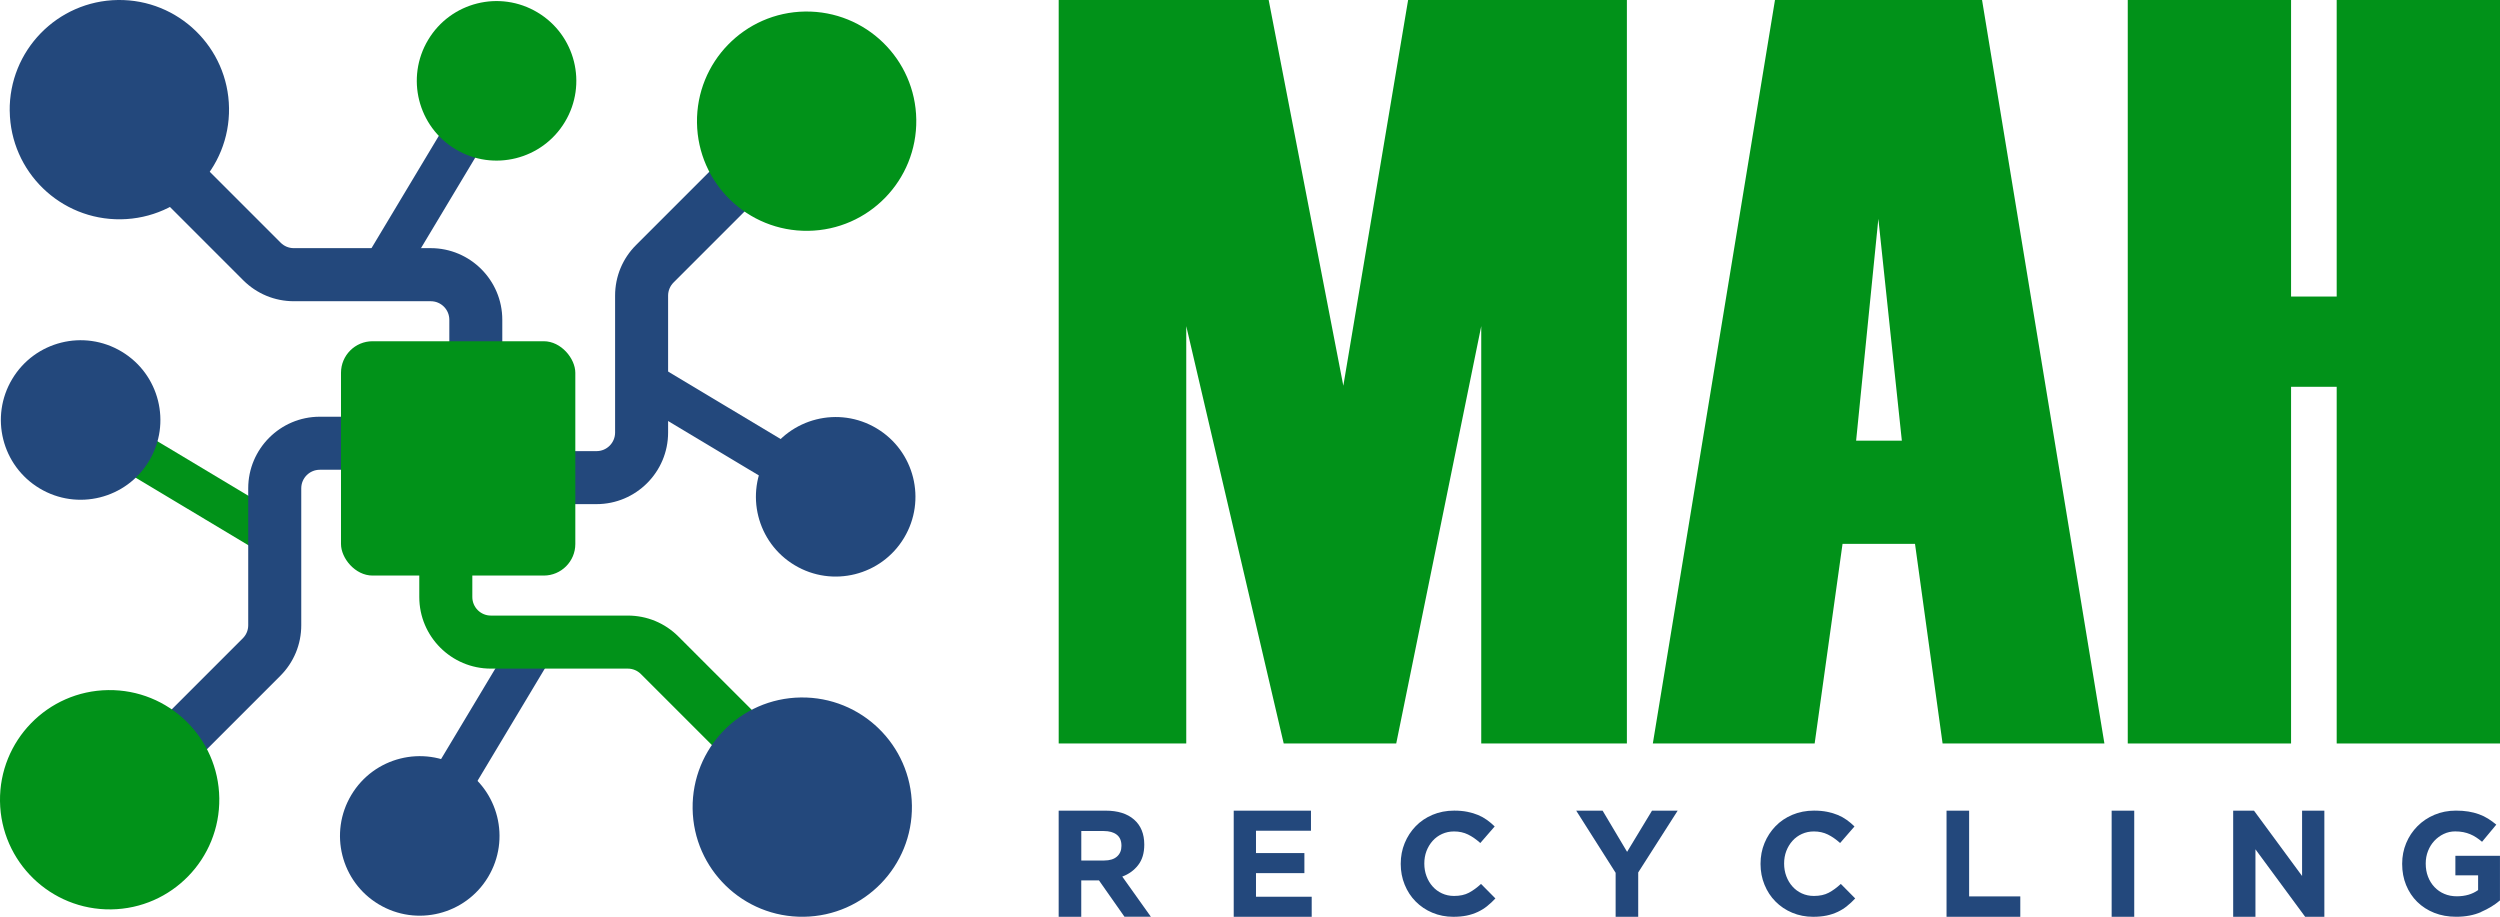
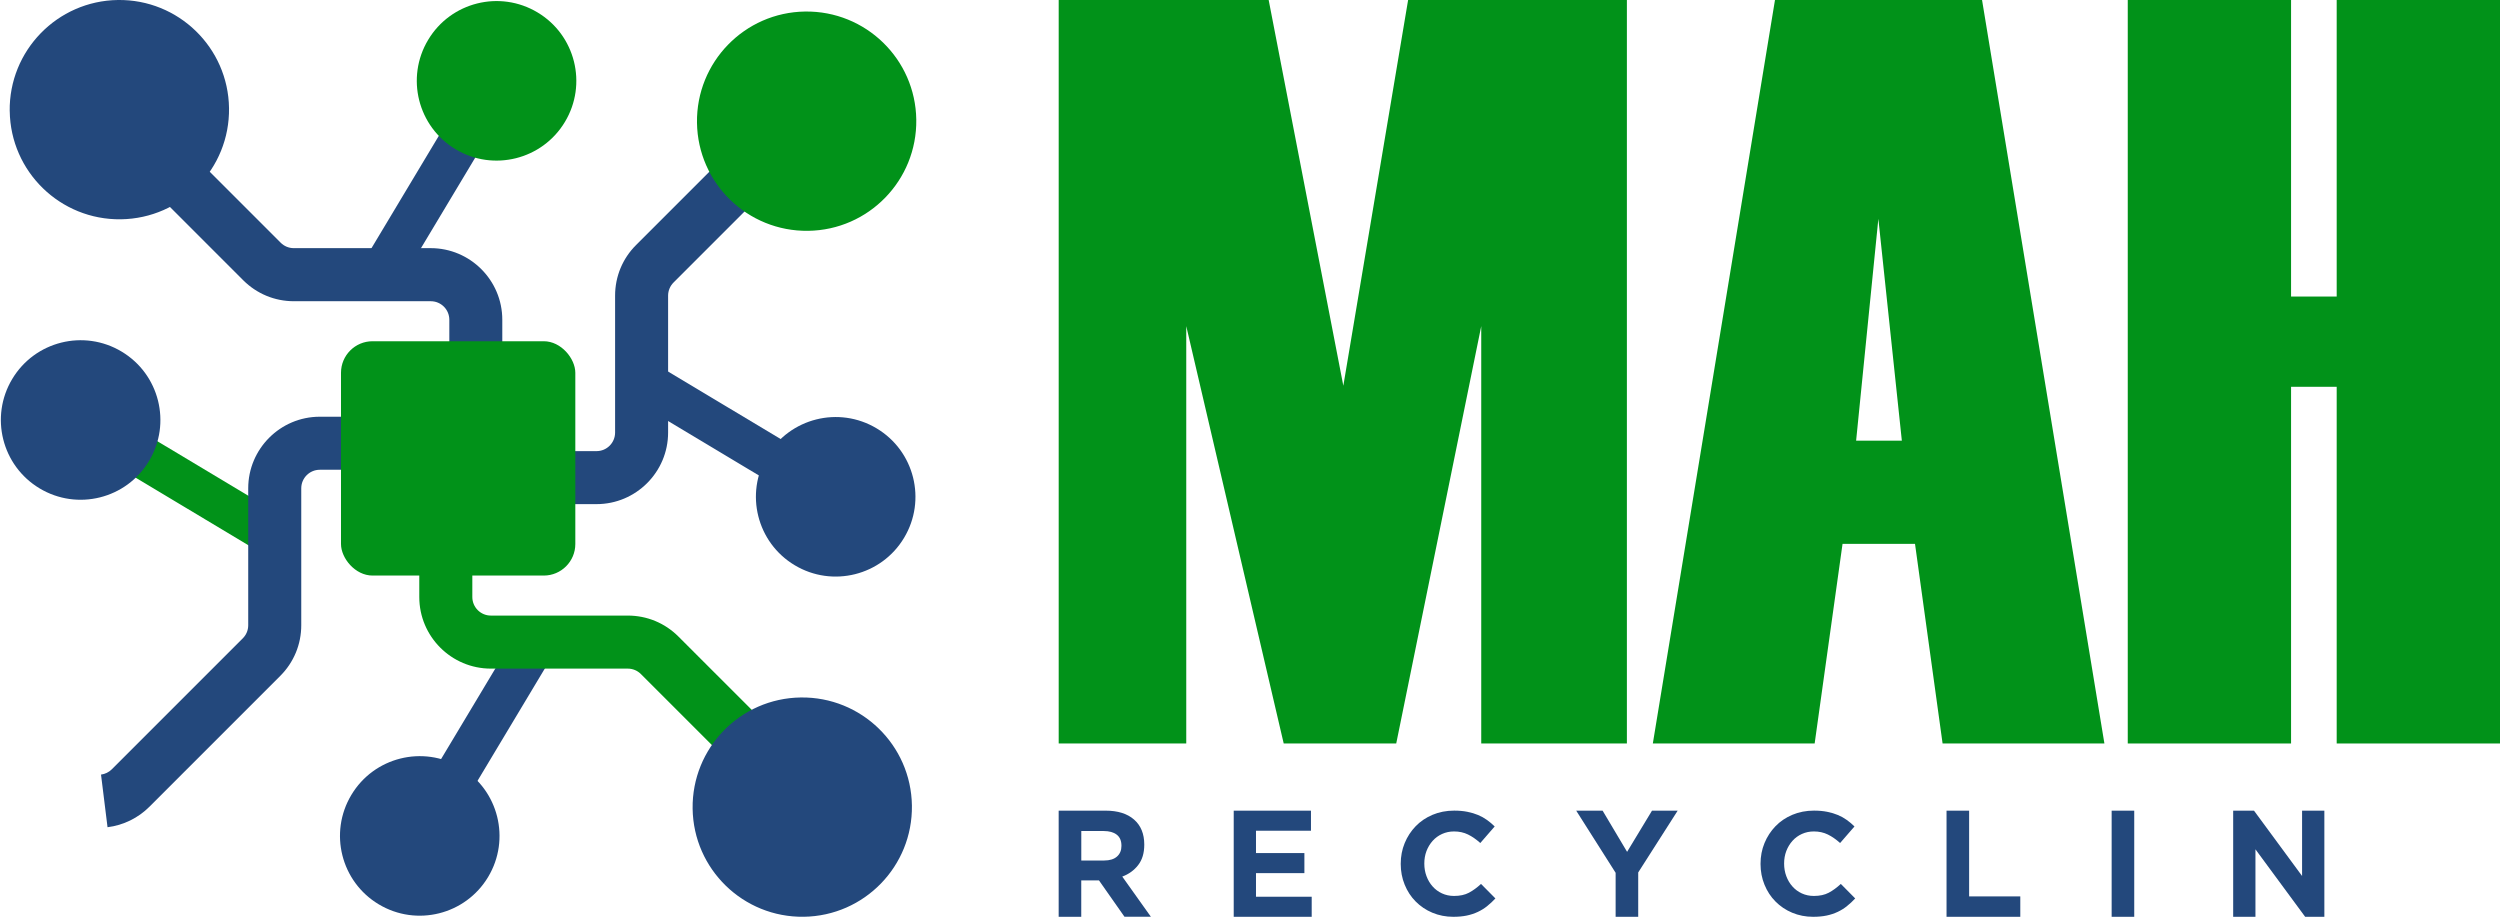
<svg xmlns="http://www.w3.org/2000/svg" id="Layer_1" data-name="Layer 1" viewBox="0 0 721.64 264.64">
  <defs>
    <style>
      .cls-1 {
        fill: #019219;
      }

      .cls-1, .cls-2 {
        stroke-width: 0px;
      }

      .cls-2 {
        fill: #23487c;
      }
    </style>
  </defs>
  <g>
    <g>
      <g>
        <rect class="cls-2" x="207.23" y="93.05" width="12.25" height="67.29" transform="translate(-5.01 244.54) rotate(-59.06)" />
        <path class="cls-2" d="m229.39,163.15c10.9,6.54,25.05,3,31.58-7.91,6.54-10.9,3-25.05-7.91-31.58-10.9-6.54-25.05-3-31.58,7.91-6.54,10.9-3,25.05,7.91,31.58Z" />
      </g>
      <g>
        <rect class="cls-1" x="45.02" y="104.3" width="12.25" height="67.29" transform="translate(-93.46 110.88) rotate(-59.06)" />
        <path class="cls-2" d="m35.11,101.49c-10.9-6.54-25.05-3-31.58,7.91-6.54,10.9-3,25.05,7.91,31.58,10.9,6.54,25.05,3,31.58-7.91,6.54-10.9,3-25.05-7.91-31.58Z" />
      </g>
    </g>
    <g>
      <g>
        <rect class="cls-2" x="104.23" y="207.31" width="67.29" height="12.25" transform="translate(-116.08 221.94) rotate(-59.06)" />
        <path class="cls-2" d="m101.42,229.46c-6.54,10.9-3,25.05,7.91,31.58,10.9,6.54,25.05,3,31.58-7.91,6.54-10.9,3-25.05-7.91-31.58-10.9-6.54-25.05-3-31.58,7.91Z" />
      </g>
      <g>
        <rect class="cls-2" x="92.98" y="45.08" width="67.29" height="12.25" transform="translate(17.6 133.48) rotate(-59.06)" />
        <path class="cls-1" d="m163.08,35.17c6.54-10.9,3-25.05-7.91-31.58-10.9-6.54-25.05-3-31.58,7.91-6.54,10.9-3,25.05,7.91,31.58,10.9,6.54,25.05,3,31.58-7.91Z" />
      </g>
    </g>
    <g>
      <g>
        <path class="cls-2" d="m145.01,111.64h-15.31v-19.34c0-2.95-2.4-5.35-5.35-5.35h-39.53c-5.52,0-10.7-2.15-14.61-6.05l-37.81-37.81c-3.24-3.23-5.33-7.52-5.89-12.06l15.19-1.89c.15,1.18.69,2.29,1.52,3.12l37.8,37.8c1.01,1.01,2.36,1.57,3.78,1.57h39.53c11.39,0,20.66,9.27,20.66,20.66v19.34Z" />
        <path class="cls-2" d="m2.8,32.1C2.56,14.62,16.54.25,34.02,0c17.48-.24,31.85,13.73,32.09,31.21.24,17.48-13.73,31.85-31.21,32.09-17.48.24-31.85-13.73-32.09-31.21Z" />
      </g>
      <g>
        <path class="cls-2" d="m172.2,145.53h-23.56v-15.31h23.56c2.95,0,5.35-2.4,5.35-5.35v-39.53c0-5.52,2.15-10.71,6.05-14.61l37.8-37.8c3.24-3.24,7.52-5.33,12.06-5.89l1.88,15.19c-1.17.15-2.28.69-3.12,1.52l-37.8,37.8c-1,1-1.57,2.37-1.57,3.78v39.53c0,11.39-9.27,20.66-20.66,20.66Z" />
        <path class="cls-1" d="m232.4,3.33c17.48-.24,31.85,13.73,32.09,31.21.24,17.48-13.73,31.85-31.21,32.09-17.48.24-31.85-13.73-32.09-31.21-.24-17.48,13.73-31.85,31.21-32.09Z" />
      </g>
      <g>
        <path class="cls-1" d="m224.32,235.49c-.15-1.17-.69-2.28-1.52-3.12l-37.8-37.8c-1.01-1.01-2.35-1.57-3.78-1.57h-39.53c-11.39,0-20.66-9.27-20.66-20.66v-21.25h15.31v21.25c0,2.95,2.4,5.35,5.35,5.35h39.53c5.52,0,10.71,2.15,14.61,6.05l37.8,37.8c3.24,3.24,5.33,7.52,5.89,12.06l-15.19,1.88Z" />
        <path class="cls-2" d="m263.23,232.54c.24,17.48-13.73,31.85-31.21,32.09-17.48.24-31.85-13.73-32.09-31.21-.24-17.48,13.73-31.85,31.21-32.09,17.48-.24,31.85,13.73,32.09,31.21Z" />
      </g>
      <g>
        <path class="cls-2" d="m31.04,238.78l-1.88-15.19c1.17-.15,2.28-.69,3.12-1.53l37.8-37.8c1.01-1.01,1.57-2.35,1.57-3.78v-39.53c0-11.39,9.27-20.66,20.66-20.66h36.38v15.31h-36.38c-2.95,0-5.35,2.4-5.35,5.35v39.53c0,5.52-2.15,10.71-6.05,14.61l-37.8,37.8c-3.24,3.24-7.52,5.33-12.06,5.89Z" />
-         <path class="cls-1" d="m32.1,262.5C14.62,262.74.25,248.77,0,231.29c-.24-17.48,13.73-31.85,31.21-32.09,17.48-.24,31.85,13.73,32.09,31.21.24,17.48-13.73,31.85-31.21,32.09Z" />
      </g>
    </g>
    <rect class="cls-1" x="98.43" y="98.5" width="67.64" height="67.64" rx="9.11" ry="9.11" />
  </g>
  <path class="cls-2" d="m324.6,264.64l-7.37-10.5h-5.12v10.5h-6.52v-30.64h13.54c3.53,0,6.27.86,8.23,2.58,1.96,1.72,2.94,4.12,2.94,7.19v.08c0,2.4-.59,4.35-1.76,5.86-1.17,1.51-2.7,2.62-4.59,3.32l8.26,11.6h-7.62Zm-.89-20.53c0-1.41-.45-2.47-1.35-3.17-.9-.7-2.16-1.06-3.77-1.06h-6.47v8.51h6.6c1.61,0,2.84-.38,3.7-1.14.86-.76,1.29-1.78,1.29-3.05v-.08Z" />
  <path class="cls-2" d="m356.12,264.64v-30.64h22.3v5.8h-15.87v6.44h13.97v5.8h-13.97v6.81h16.08v5.8h-22.51Z" />
  <path class="cls-2" d="m429.29,261.55c-.82.65-1.71,1.21-2.69,1.67s-2.04.82-3.2,1.06c-1.16.24-2.45.36-3.89.36-2.17,0-4.19-.4-6.05-1.18s-3.47-1.87-4.82-3.24c-1.36-1.37-2.41-2.98-3.17-4.85-.76-1.86-1.14-3.85-1.14-5.97v-.08c0-2.12.38-4.1,1.14-5.95.76-1.85,1.82-3.47,3.17-4.87,1.35-1.4,2.98-2.5,4.87-3.3,1.89-.8,3.98-1.21,6.26-1.21,1.38,0,2.64.11,3.79.34s2.18.54,3.11.93,1.79.87,2.58,1.44,1.52,1.18,2.2,1.86l-4.15,4.78c-1.16-1.04-2.33-1.86-3.53-2.45s-2.55-.89-4.04-.89c-1.24,0-2.39.24-3.45.72-1.06.48-1.97,1.14-2.73,1.99s-1.35,1.83-1.78,2.94c-.42,1.11-.63,2.31-.63,3.58v.08c0,1.27.21,2.47.63,3.6.42,1.13,1.01,2.12,1.76,2.96.75.85,1.65,1.52,2.71,2.01,1.06.49,2.22.74,3.49.74,1.69,0,3.12-.31,4.29-.93,1.17-.62,2.33-1.47,3.49-2.54l4.15,4.19c-.76.82-1.55,1.55-2.37,2.2Z" />
  <path class="cls-2" d="m472.88,251.82v12.82h-6.52v-12.7l-11.38-17.94h7.62l7.07,11.89,7.19-11.89h7.41l-11.38,17.82Z" />
  <path class="cls-2" d="m533.15,261.55c-.82.65-1.71,1.21-2.69,1.67s-2.04.82-3.2,1.06c-1.16.24-2.45.36-3.89.36-2.17,0-4.19-.4-6.05-1.18s-3.47-1.87-4.82-3.24c-1.36-1.37-2.41-2.98-3.17-4.85-.76-1.86-1.14-3.85-1.14-5.97v-.08c0-2.12.38-4.1,1.14-5.95.76-1.85,1.82-3.47,3.17-4.87,1.35-1.4,2.98-2.5,4.87-3.3,1.89-.8,3.98-1.21,6.26-1.21,1.38,0,2.64.11,3.79.34s2.18.54,3.11.93,1.79.87,2.58,1.44,1.52,1.18,2.2,1.86l-4.15,4.78c-1.16-1.04-2.33-1.86-3.53-2.45s-2.55-.89-4.04-.89c-1.24,0-2.39.24-3.45.72-1.06.48-1.97,1.14-2.73,1.99s-1.35,1.83-1.78,2.94c-.42,1.11-.63,2.31-.63,3.58v.08c0,1.27.21,2.47.63,3.6.42,1.13,1.01,2.12,1.76,2.96.75.85,1.65,1.52,2.71,2.01,1.06.49,2.22.74,3.49.74,1.69,0,3.12-.31,4.29-.93,1.17-.62,2.33-1.47,3.49-2.54l4.15,4.19c-.76.82-1.55,1.55-2.37,2.2Z" />
  <path class="cls-2" d="m561.88,264.64v-30.64h6.52v24.76h14.77v5.88h-21.29Z" />
  <path class="cls-2" d="m609.54,264.64v-30.64h6.52v30.64h-6.52Z" />
  <path class="cls-2" d="m665.4,264.64l-14.35-19.48v19.48h-6.43v-30.64h6.01l13.88,18.86v-18.86h6.43v30.64h-5.54Z" />
-   <path class="cls-2" d="m716.2,263.26c-2.1.92-4.51,1.37-7.22,1.37-2.31,0-4.42-.38-6.33-1.14-1.91-.76-3.54-1.82-4.91-3.17s-2.43-2.96-3.2-4.83c-.76-1.86-1.14-3.89-1.14-6.09v-.08c0-2.12.39-4.1,1.16-5.95.77-1.85,1.85-3.47,3.24-4.87,1.38-1.4,3.02-2.5,4.91-3.3,1.89-.8,3.96-1.21,6.22-1.21,1.33,0,2.53.09,3.62.27,1.09.18,2.1.44,3.03.78s1.81.76,2.62,1.27,1.61,1.09,2.37,1.73l-4.11,4.95c-.56-.48-1.13-.9-1.69-1.27-.56-.37-1.15-.68-1.76-.93s-1.26-.45-1.97-.59c-.71-.14-1.48-.21-2.33-.21-1.19,0-2.29.25-3.32.74-1.03.49-1.93,1.16-2.71,1.99-.78.84-1.38,1.81-1.82,2.93s-.66,2.31-.66,3.58v.08c0,1.36.22,2.61.66,3.75.44,1.15,1.06,2.14,1.86,2.99.8.85,1.75,1.51,2.84,1.97,1.09.47,2.29.7,3.62.7,2.43,0,4.47-.6,6.14-1.79v-4.26h-6.56v-5.63h12.87v12.87c-1.52,1.3-3.34,2.41-5.44,3.32Z" />
  <path class="cls-1" d="m469.62,214.61h-42.05v-120.47l-24.54,120.47h-32.48l-28.13-120.47v120.47h-36.82V0h60.61l21.55,111.35L406.46,0h63.15v214.61Z" />
  <path class="cls-1" d="m607.45,214.61h-46.71l-7.96-57.62h-20.92l-8.05,57.62h-46.71L512.36,0h59.77l35.32,214.61Zm-58.47-87.4l-6.78-64.05-6.42,64.05h13.21Z" />
  <path class="cls-1" d="m721.64,214.61h-47.14v-102.96h-13.17v102.96h-47.14V0h47.14v85.6h13.17V0h47.14v214.61Z" />
</svg>